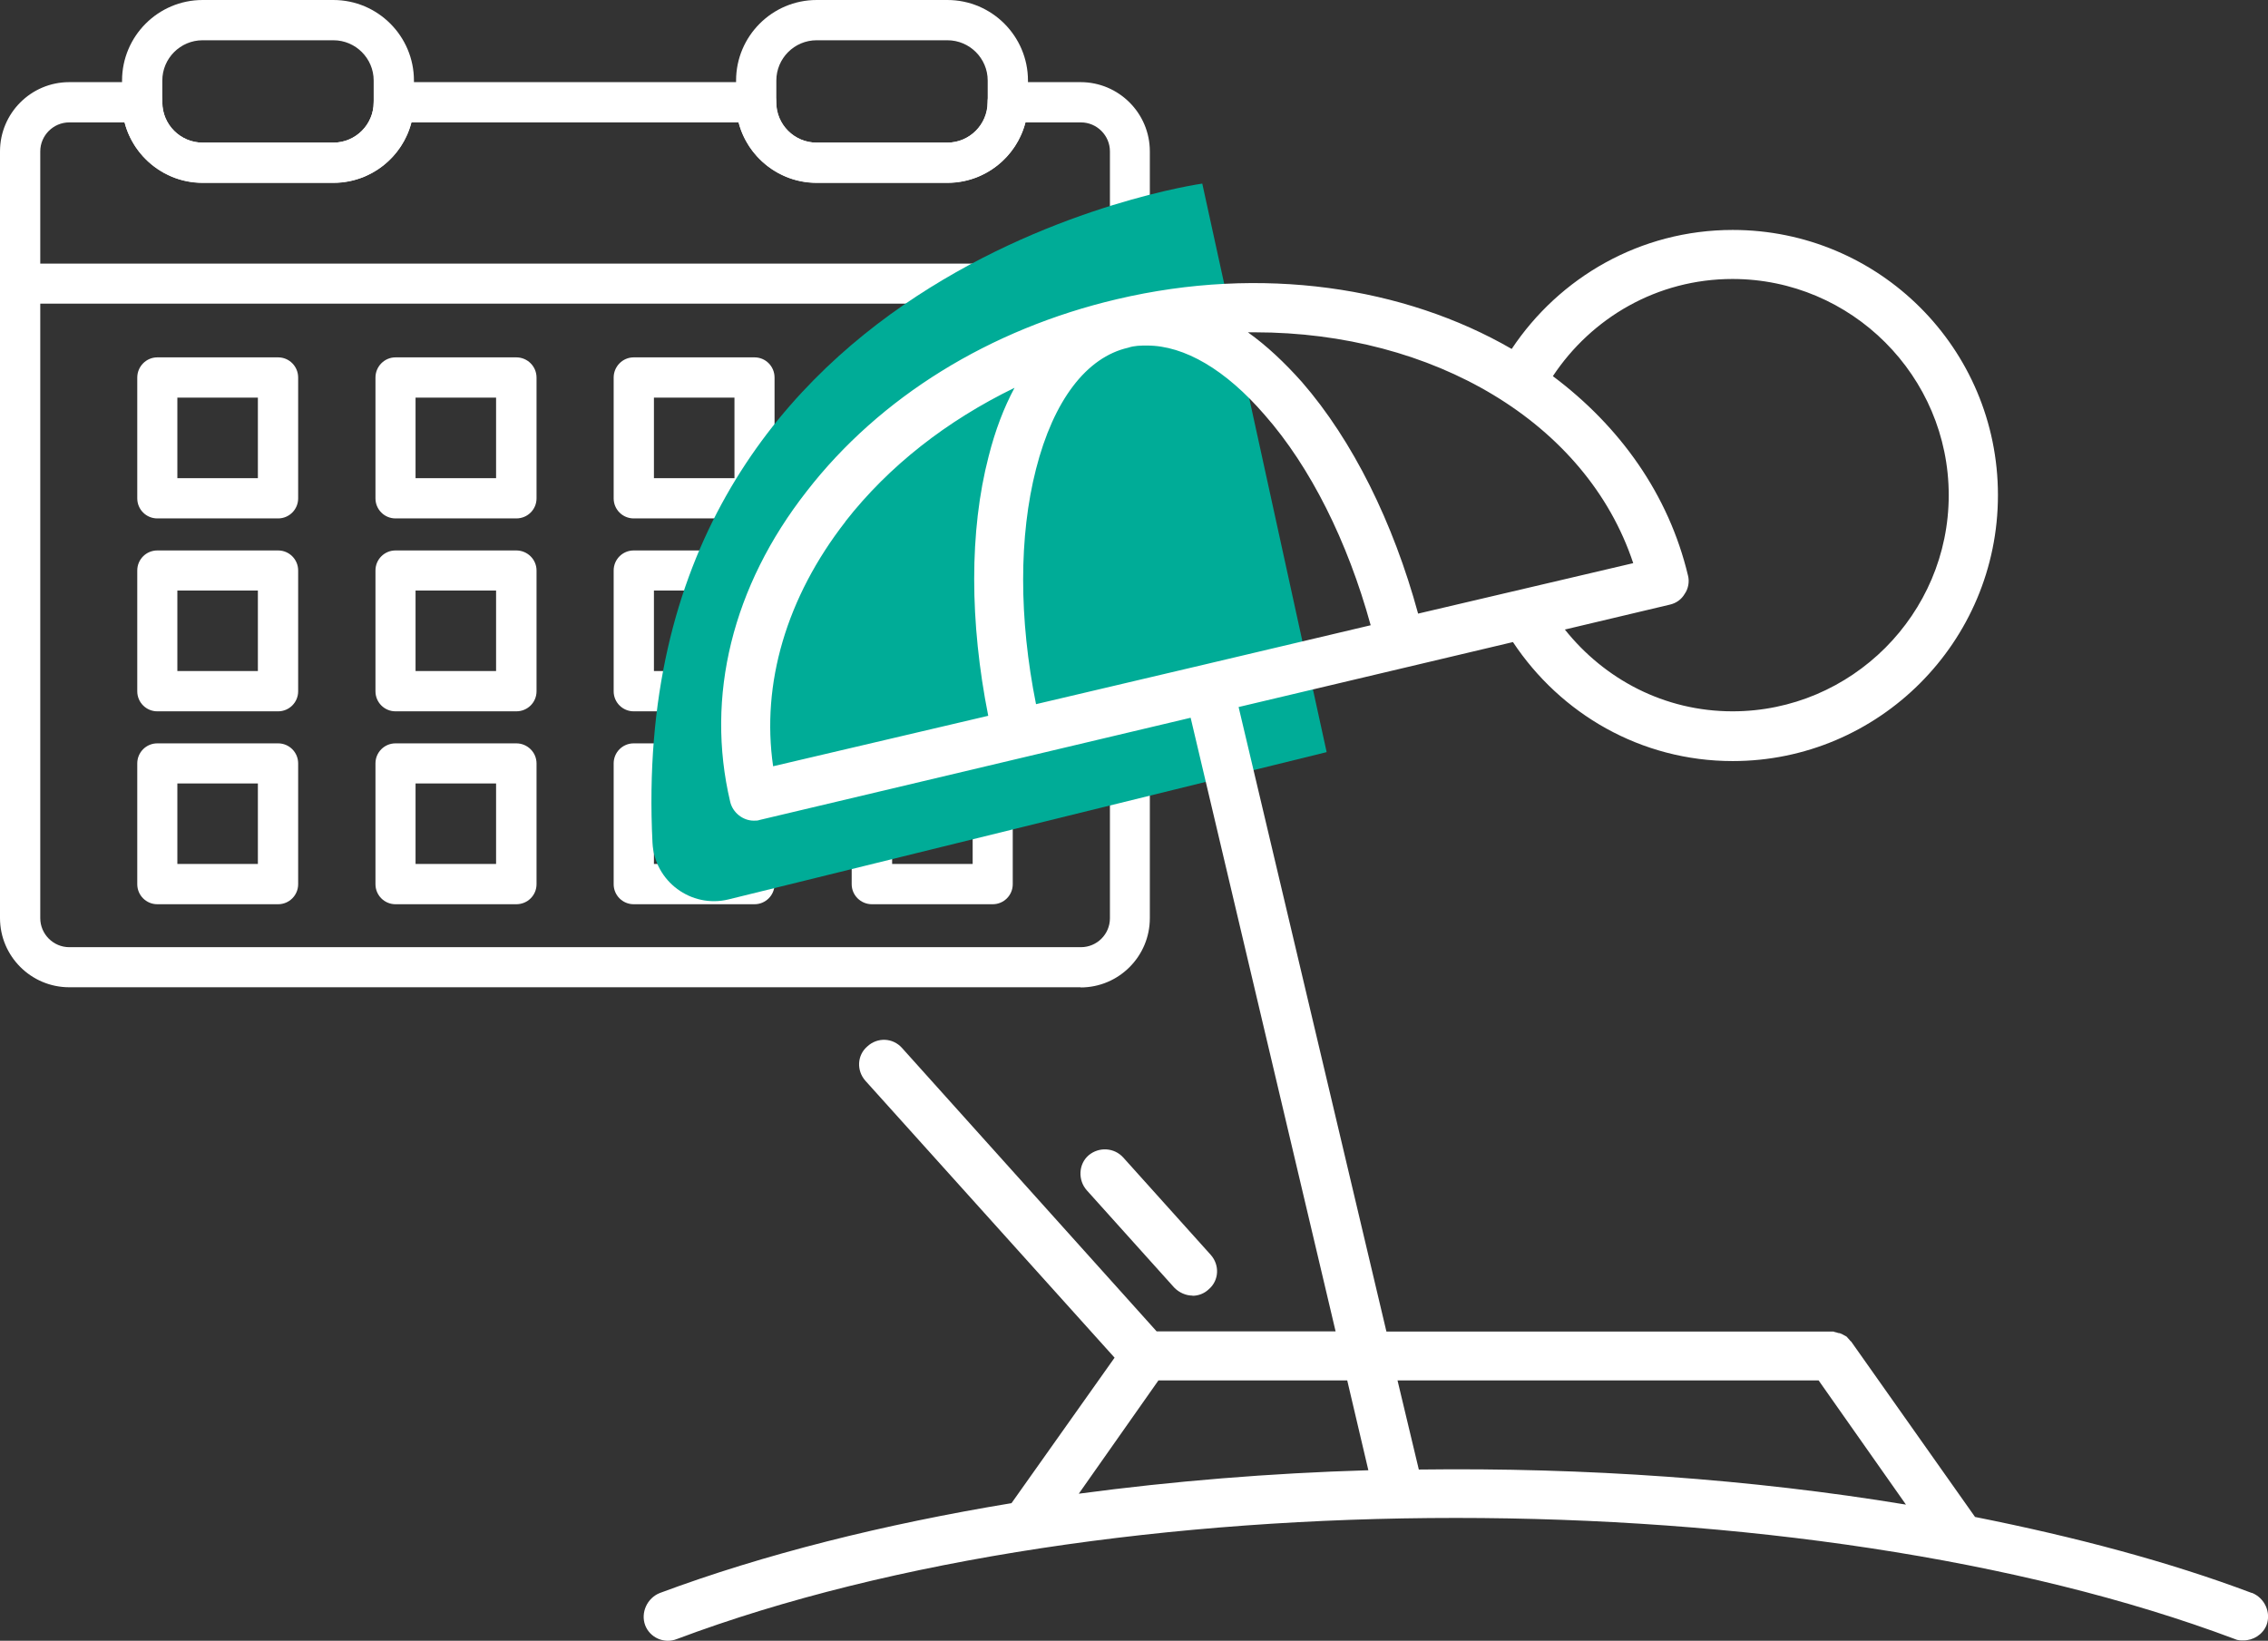
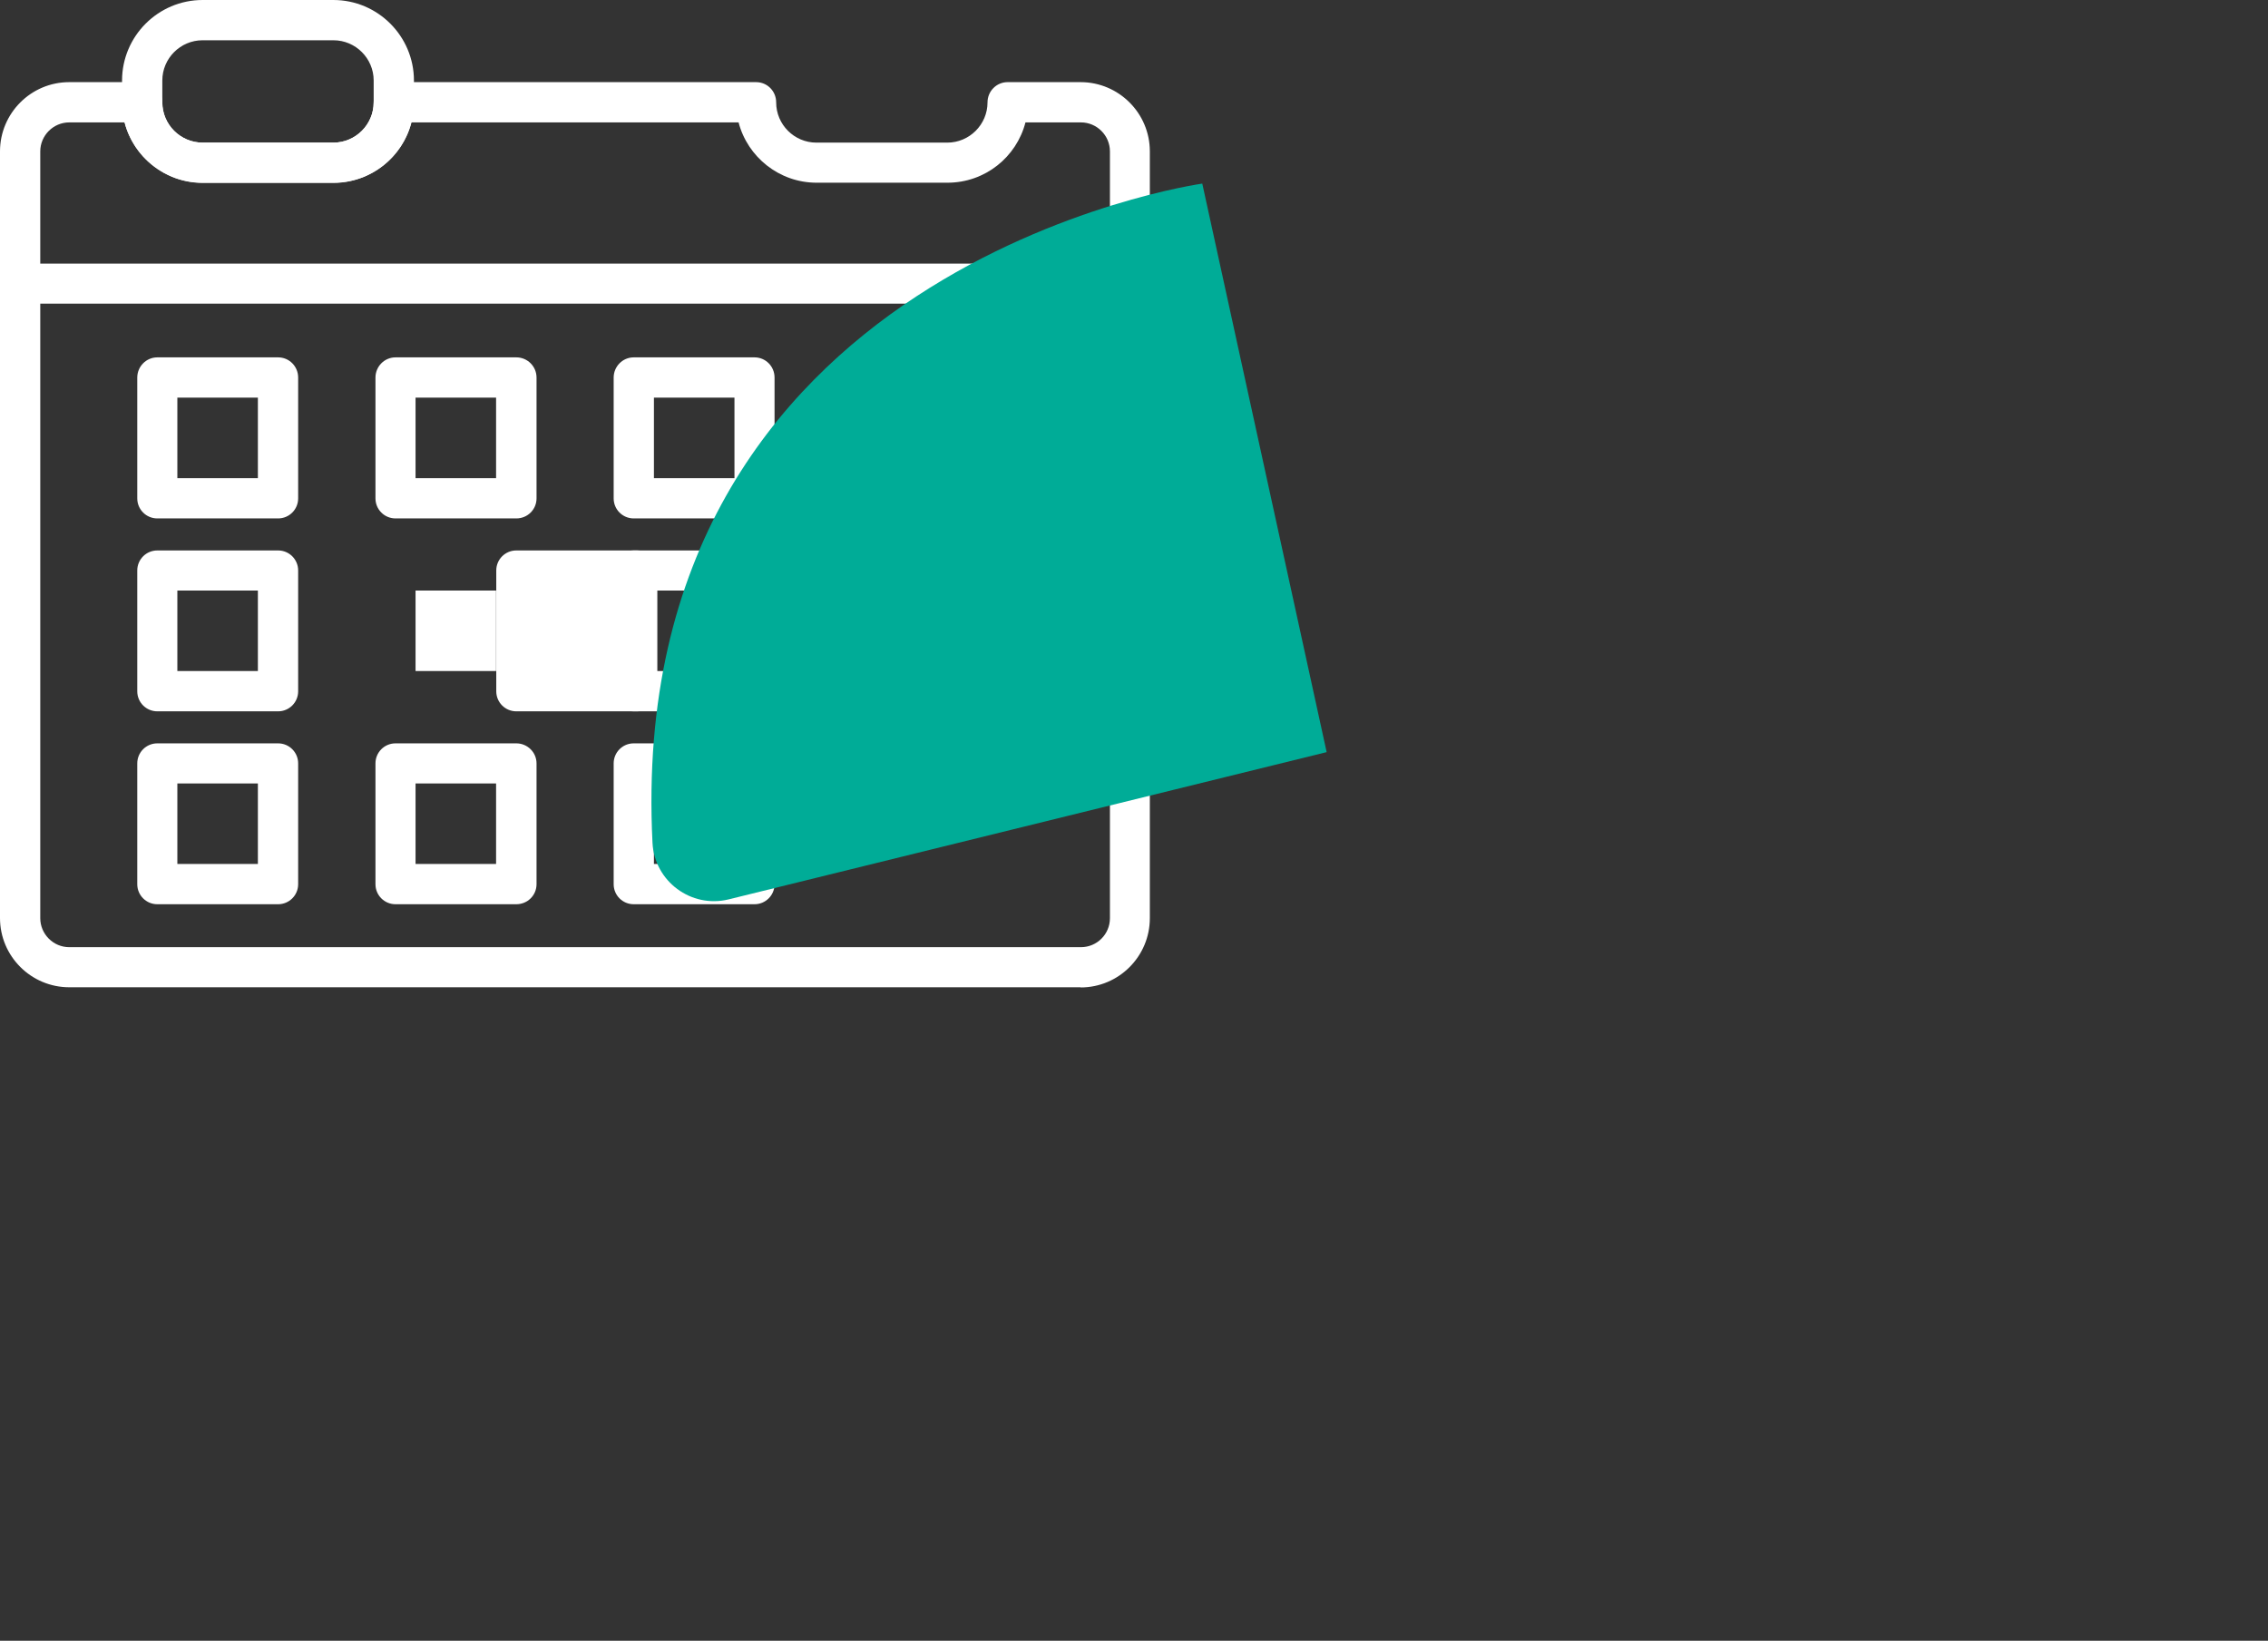
<svg xmlns="http://www.w3.org/2000/svg" id="_レイヤー_2" viewBox="0 0 126.73 91.69">
  <rect x="0" y="0" width="126.73" height="91.69" fill="#333333" stroke="none" />
  <defs>
    <style>.cls-1{fill:#fff;}.cls-2{fill:#00ac97;}</style>
  </defs>
  <g id="body">
    <path class="cls-1" d="M63.14,16.97H1.13c-.62,0-1.13-.5-1.13-1.12s.5-1.12,1.13-1.12h62.01c.62,0,1.12.5,1.12,1.12s-.5,1.12-1.12,1.12Z" />
    <path class="cls-1" d="M18.63,10.22h-7.31c-2.48,0-4.5-2.02-4.5-4.5v-1.22c0-2.48,2.02-4.5,4.5-4.5h7.31c2.48,0,4.5,2.02,4.5,4.5v1.22c0,2.48-2.02,4.5-4.5,4.5ZM11.32,2.25c-1.24,0-2.25,1.01-2.25,2.25v1.22c0,1.24,1.01,2.25,2.25,2.25h7.31c1.24,0,2.25-1.01,2.25-2.25v-1.22c0-1.24-1.01-2.25-2.25-2.25h-7.31Z" />
-     <path class="cls-1" d="M52.94,10.22h-7.31c-2.48,0-4.5-2.02-4.5-4.5v-1.22c0-2.48,2.02-4.5,4.5-4.5h7.31c2.48,0,4.5,2.02,4.5,4.5v1.22c0,2.48-2.02,4.5-4.5,4.5ZM45.63,2.25c-1.24,0-2.25,1.01-2.25,2.25v1.22c0,1.24,1.01,2.25,2.25,2.25h7.31c1.24,0,2.25-1.01,2.25-2.25v-1.22c0-1.24-1.01-2.25-2.25-2.25h-7.31Z" />
    <path class="cls-1" d="M60.39,55.17H3.87c-2.13,0-3.87-1.73-3.87-3.87V8.46c0-2.13,1.73-3.87,3.87-3.87h4.08c.62,0,1.12.5,1.12,1.13,0,1.24,1.01,2.25,2.25,2.25h7.31c1.24,0,2.25-1.01,2.25-2.25,0-.62.5-1.13,1.12-1.13h20.25c.62,0,1.12.5,1.12,1.13,0,1.24,1.01,2.25,2.25,2.25h7.31c1.24,0,2.25-1.01,2.25-2.25,0-.62.5-1.13,1.12-1.13h4.08c2.13,0,3.87,1.73,3.87,3.87v42.85c0,2.13-1.73,3.87-3.87,3.87ZM3.87,6.84c-.89,0-1.62.73-1.62,1.62v42.85c0,.89.73,1.62,1.62,1.62h56.53c.89,0,1.62-.72,1.62-1.62V8.46c0-.89-.73-1.62-1.62-1.62h-3.1c-.5,1.94-2.26,3.37-4.36,3.37h-7.31c-2.09,0-3.86-1.44-4.36-3.37h-18.28c-.5,1.94-2.26,3.37-4.36,3.37h-7.31c-2.09,0-3.86-1.44-4.36-3.37h-3.1Z" />
    <path class="cls-1" d="M15.54,28.97h-6.75c-.62,0-1.12-.5-1.12-1.12v-6.75c0-.62.5-1.13,1.12-1.13h6.75c.62,0,1.12.5,1.12,1.13v6.75c0,.62-.5,1.12-1.12,1.12ZM9.91,26.72h4.5v-4.5h-4.5v4.5Z" />
    <path class="cls-1" d="M28.85,28.97h-6.75c-.62,0-1.12-.5-1.12-1.12v-6.75c0-.62.5-1.13,1.12-1.13h6.75c.62,0,1.13.5,1.13,1.13v6.75c0,.62-.5,1.12-1.13,1.12ZM23.22,26.72h4.5v-4.5h-4.5v4.5Z" />
    <path class="cls-1" d="M42.16,28.97h-6.75c-.62,0-1.12-.5-1.12-1.12v-6.75c0-.62.5-1.13,1.12-1.13h6.75c.62,0,1.12.5,1.12,1.13v6.75c0,.62-.5,1.12-1.12,1.12ZM36.54,26.72h4.5v-4.5h-4.5v4.5Z" />
    <path class="cls-1" d="M55.47,28.97h-6.75c-.62,0-1.13-.5-1.13-1.12v-6.75c0-.62.5-1.13,1.13-1.13h6.75c.62,0,1.12.5,1.12,1.13v6.75c0,.62-.5,1.12-1.12,1.12ZM49.85,26.72h4.5v-4.5h-4.5v4.5Z" />
    <path class="cls-1" d="M15.54,39.75h-6.75c-.62,0-1.12-.5-1.12-1.12v-6.75c0-.62.5-1.12,1.12-1.12h6.75c.62,0,1.12.5,1.12,1.12v6.75c0,.62-.5,1.12-1.12,1.12ZM9.91,37.5h4.5v-4.5h-4.5v4.5Z" />
-     <path class="cls-1" d="M28.85,39.75h-6.75c-.62,0-1.12-.5-1.12-1.12v-6.75c0-.62.5-1.12,1.12-1.12h6.75c.62,0,1.13.5,1.13,1.12v6.75c0,.62-.5,1.12-1.13,1.12ZM23.22,37.5h4.5v-4.5h-4.5v4.5Z" />
+     <path class="cls-1" d="M28.85,39.75c-.62,0-1.12-.5-1.12-1.12v-6.75c0-.62.5-1.12,1.12-1.12h6.75c.62,0,1.13.5,1.13,1.12v6.75c0,.62-.5,1.12-1.13,1.12ZM23.22,37.5h4.5v-4.5h-4.5v4.5Z" />
    <path class="cls-1" d="M42.16,39.75h-6.75c-.62,0-1.12-.5-1.12-1.12v-6.75c0-.62.5-1.12,1.12-1.12h6.75c.62,0,1.12.5,1.12,1.12v6.75c0,.62-.5,1.12-1.12,1.12ZM36.54,37.5h4.5v-4.5h-4.5v4.5Z" />
    <path class="cls-1" d="M55.47,39.75h-6.75c-.62,0-1.13-.5-1.13-1.12v-6.75c0-.62.5-1.12,1.13-1.12h6.75c.62,0,1.12.5,1.12,1.12v6.75c0,.62-.5,1.12-1.12,1.12ZM49.85,37.5h4.5v-4.5h-4.5v4.5Z" />
    <path class="cls-1" d="M15.54,50.53h-6.75c-.62,0-1.12-.5-1.12-1.12v-6.75c0-.62.5-1.12,1.12-1.12h6.75c.62,0,1.12.5,1.12,1.12v6.75c0,.62-.5,1.12-1.12,1.12ZM9.91,48.28h4.5v-4.5h-4.5v4.5Z" />
    <path class="cls-1" d="M28.85,50.53h-6.75c-.62,0-1.12-.5-1.12-1.12v-6.75c0-.62.5-1.12,1.12-1.12h6.75c.62,0,1.13.5,1.13,1.12v6.75c0,.62-.5,1.12-1.13,1.12ZM23.22,48.28h4.5v-4.5h-4.5v4.5Z" />
    <path class="cls-1" d="M42.16,50.53h-6.75c-.62,0-1.12-.5-1.12-1.12v-6.75c0-.62.5-1.12,1.12-1.12h6.75c.62,0,1.12.5,1.12,1.12v6.75c0,.62-.5,1.12-1.12,1.12ZM36.54,48.28h4.5v-4.5h-4.5v4.5Z" />
-     <path class="cls-1" d="M55.47,50.53h-6.75c-.62,0-1.13-.5-1.13-1.12v-6.75c0-.62.5-1.12,1.13-1.12h6.75c.62,0,1.12.5,1.12,1.12v6.75c0,.62-.5,1.12-1.12,1.12ZM49.85,48.28h4.5v-4.5h-4.5v4.5Z" />
    <path class="cls-2" d="M67.18,10.26s-32.35,4.52-30.72,36.84c.11,2.15,2.16,3.67,4.25,3.16l33.42-8.23-6.95-31.77Z" />
-     <path class="cls-1" d="M125.83,89.02c-4.67-1.76-9.9-3.14-15.47-4.25l-6.92-9.8s-.06-.04-.08-.08c-.06-.08-.12-.12-.18-.2-.08-.04-.14-.08-.22-.12-.08-.04-.16-.08-.25-.08-.08-.04-.18-.04-.26-.08h-24.98l-8.26-34.9,15.33-3.63c2.65,4,7.14,6.65,12.28,6.65,8.16,0,14.82-6.65,14.82-14.86s-6.65-14.82-14.82-14.82c-5.16,0-9.69,2.65-12.35,6.65-6-3.47-13.96-4.69-22.06-2.78-7.11,1.67-13.25,5.47-17.33,10.73-4.16,5.31-5.67,11.47-4.28,17.35.14.61.71,1.06,1.32,1.06.12,0,.23,0,.33-.04l24.08-5.71,8.1,34.29h-10l-14.23-15.84c-.51-.57-1.37-.61-1.94-.08-.57.49-.61,1.35-.1,1.92l13.92,15.47-5.76,8.13c-7.14,1.18-13.83,2.85-19.65,5.02-.71.28-1.08,1.1-.82,1.8.26.69,1.06,1.06,1.78.77,24-9.02,63.04-9.02,87.04,0,.16.08.33.08.49.08.55,0,1.08-.33,1.29-.86.26-.7-.1-1.51-.82-1.8ZM57.89,26.21c.98-3.84,2.82-6.25,5.15-6.78.35-.12.71-.12,1.06-.12,2.08,0,4.39,1.35,6.57,3.88,2.55,2.9,4.63,7.06,5.92,11.75l-9.35,2.21h0l-9.35,2.2c-.96-4.78-.96-9.39,0-13.14ZM96.81,15.59c6.65,0,12.08,5.43,12.08,12.08s-5.43,12.08-12.08,12.08c-3.82,0-7.16-1.8-9.37-4.57l5.86-1.39c.35-.08.65-.28.84-.61.2-.28.27-.69.18-1.02-1.08-4.53-3.8-8.33-7.55-11.14,2.16-3.26,5.83-5.43,10.04-5.43ZM91.26,31.47l-12.02,2.82c-1.39-5.1-3.65-9.67-6.49-12.94-.98-1.1-1.98-2.04-3.02-2.78h.39c9.94,0,18.53,5.02,21.14,12.9ZM47.24,29.14c2.43-3.11,5.67-5.63,9.45-7.47-.59,1.1-1.08,2.37-1.45,3.84-1.08,4.16-1.06,9.26-.02,14.49l-12.02,2.82c-.67-4.61.74-9.43,4.04-13.67ZM64.73,77.14h10.55l1.18,5.02c-5.49.16-10.94.61-16.18,1.31l4.45-6.33ZM79.28,82.12l-1.19-4.98h23.53l4.88,6.94c-8.65-1.43-17.96-2.08-27.22-1.96Z" />
-     <path class="cls-1" d="M66.63,72.41c.33,0,.66-.12.92-.37.57-.49.61-1.35.1-1.92l-4.88-5.43c-.51-.57-1.37-.61-1.94-.13-.57.49-.61,1.39-.1,1.96l4.88,5.43c.27.28.65.45,1.02.45Z" />
  </g>
</svg>